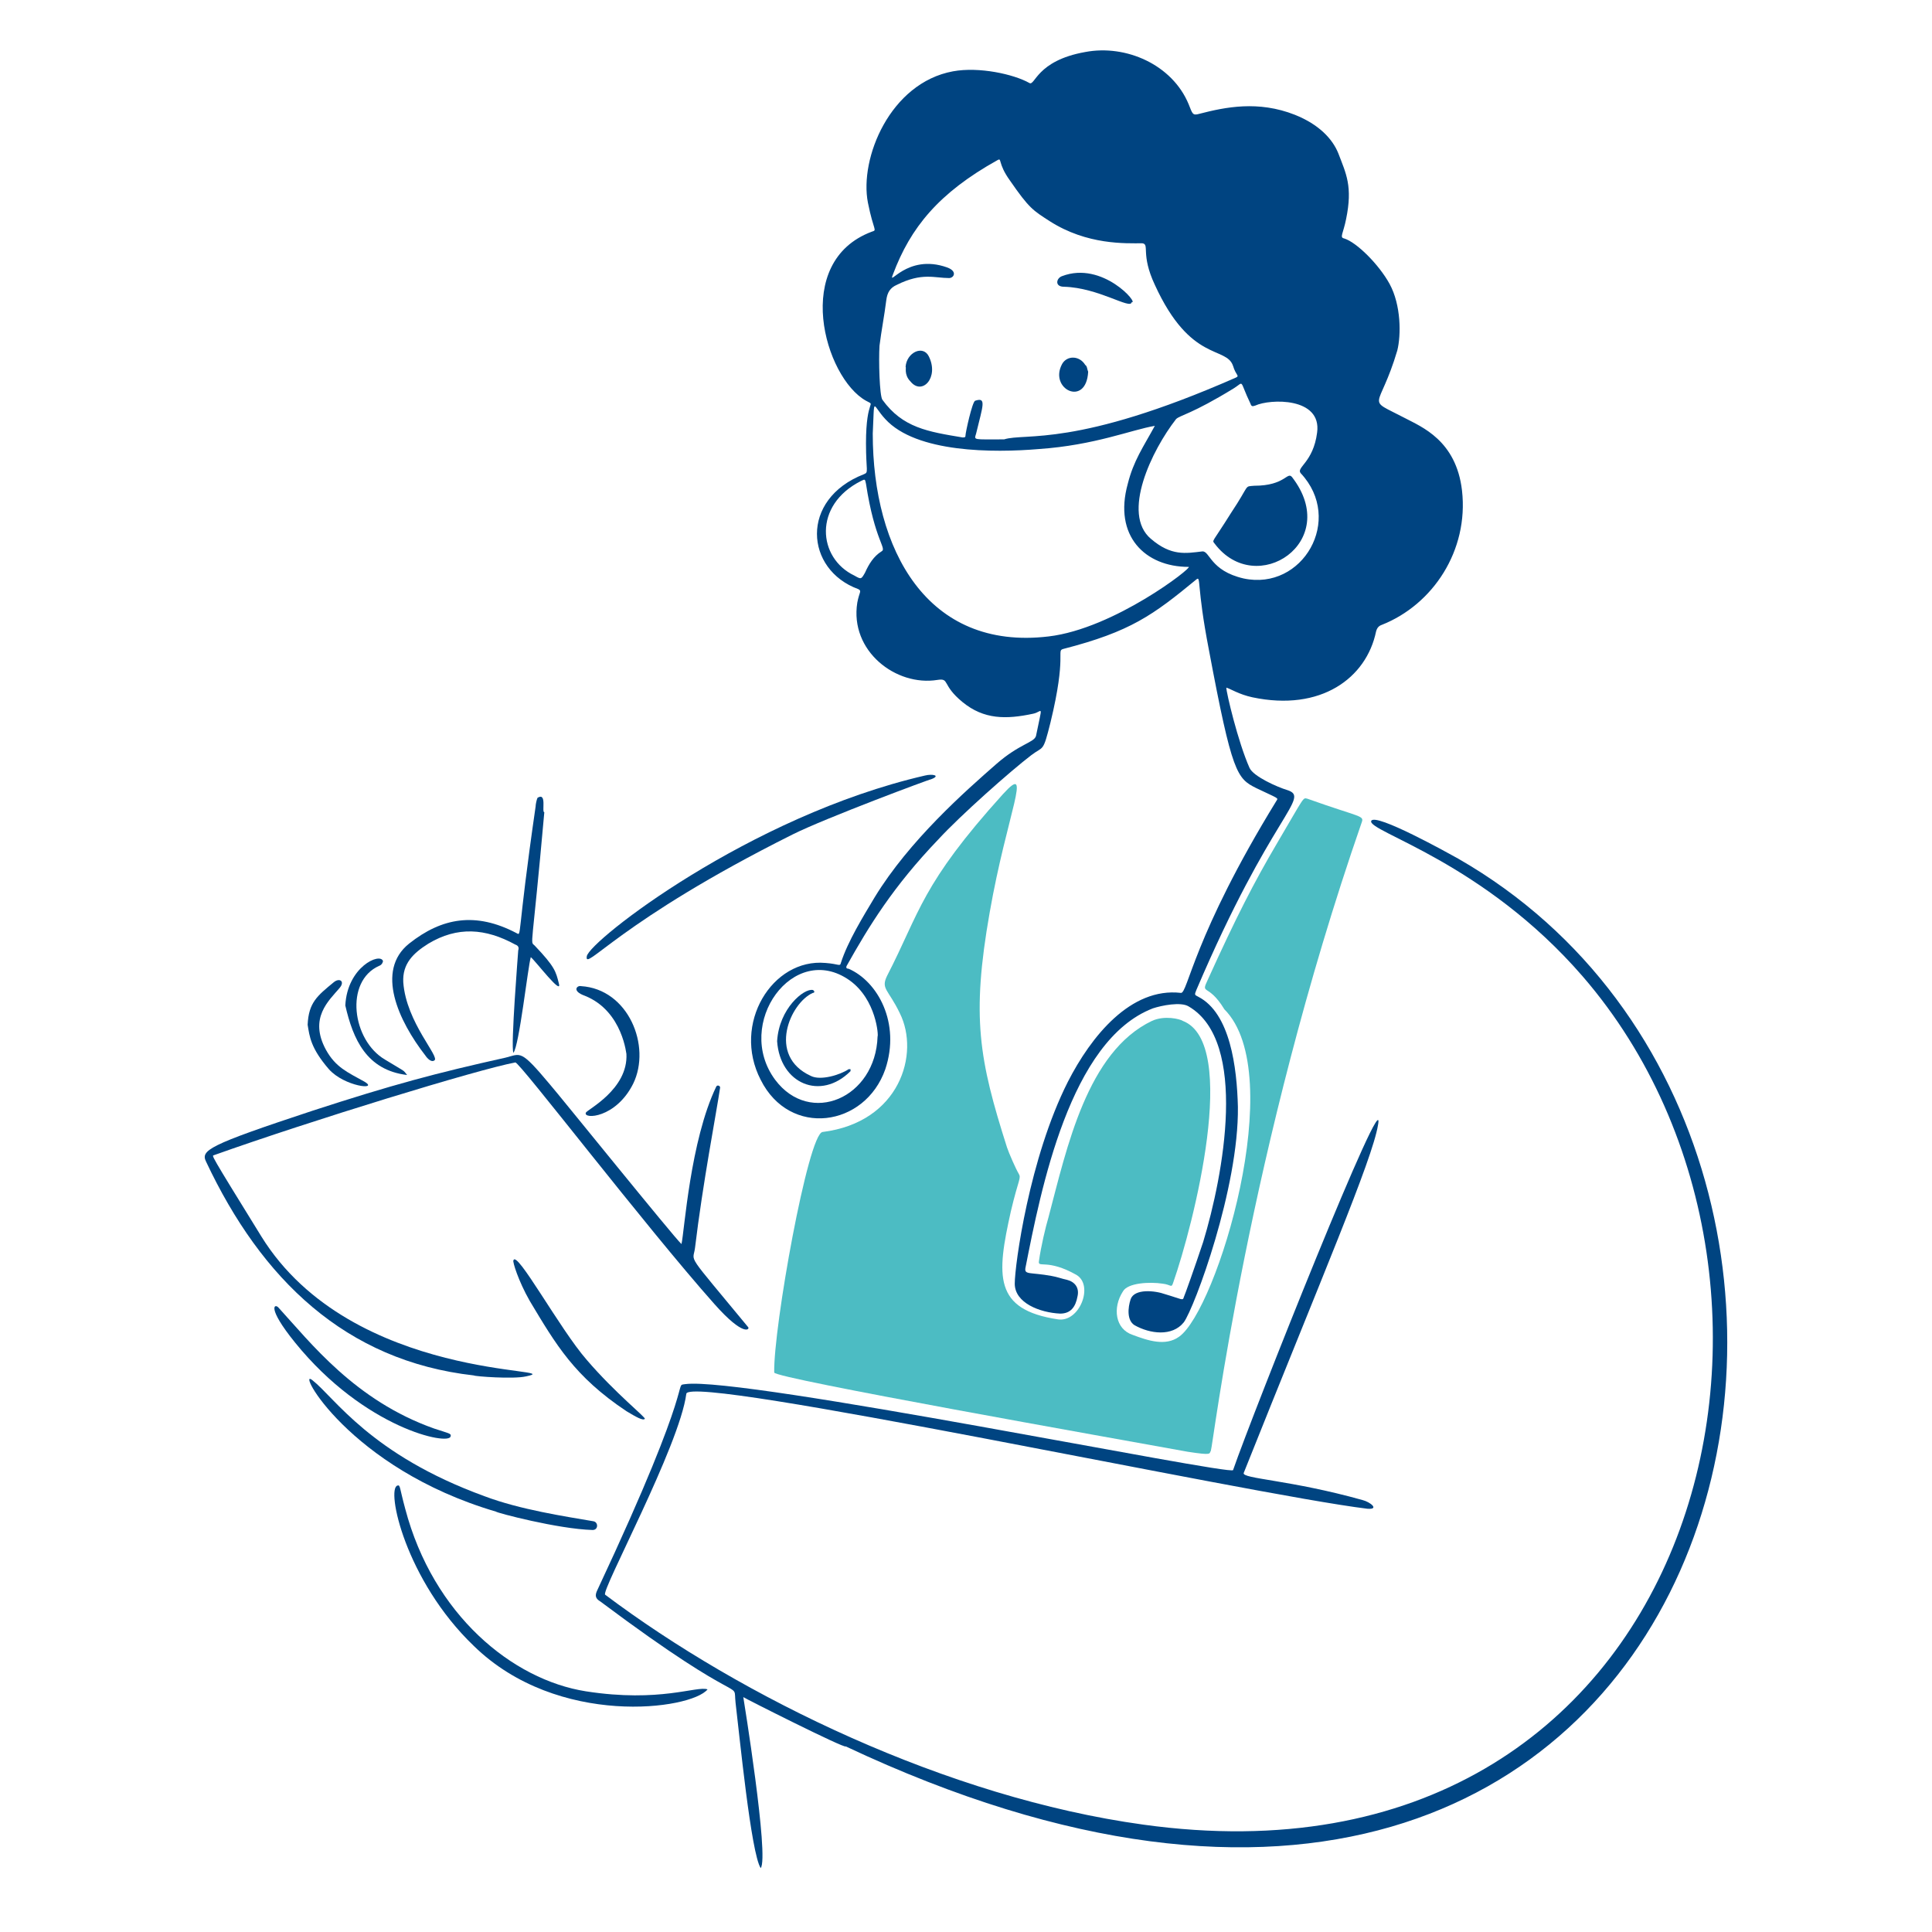
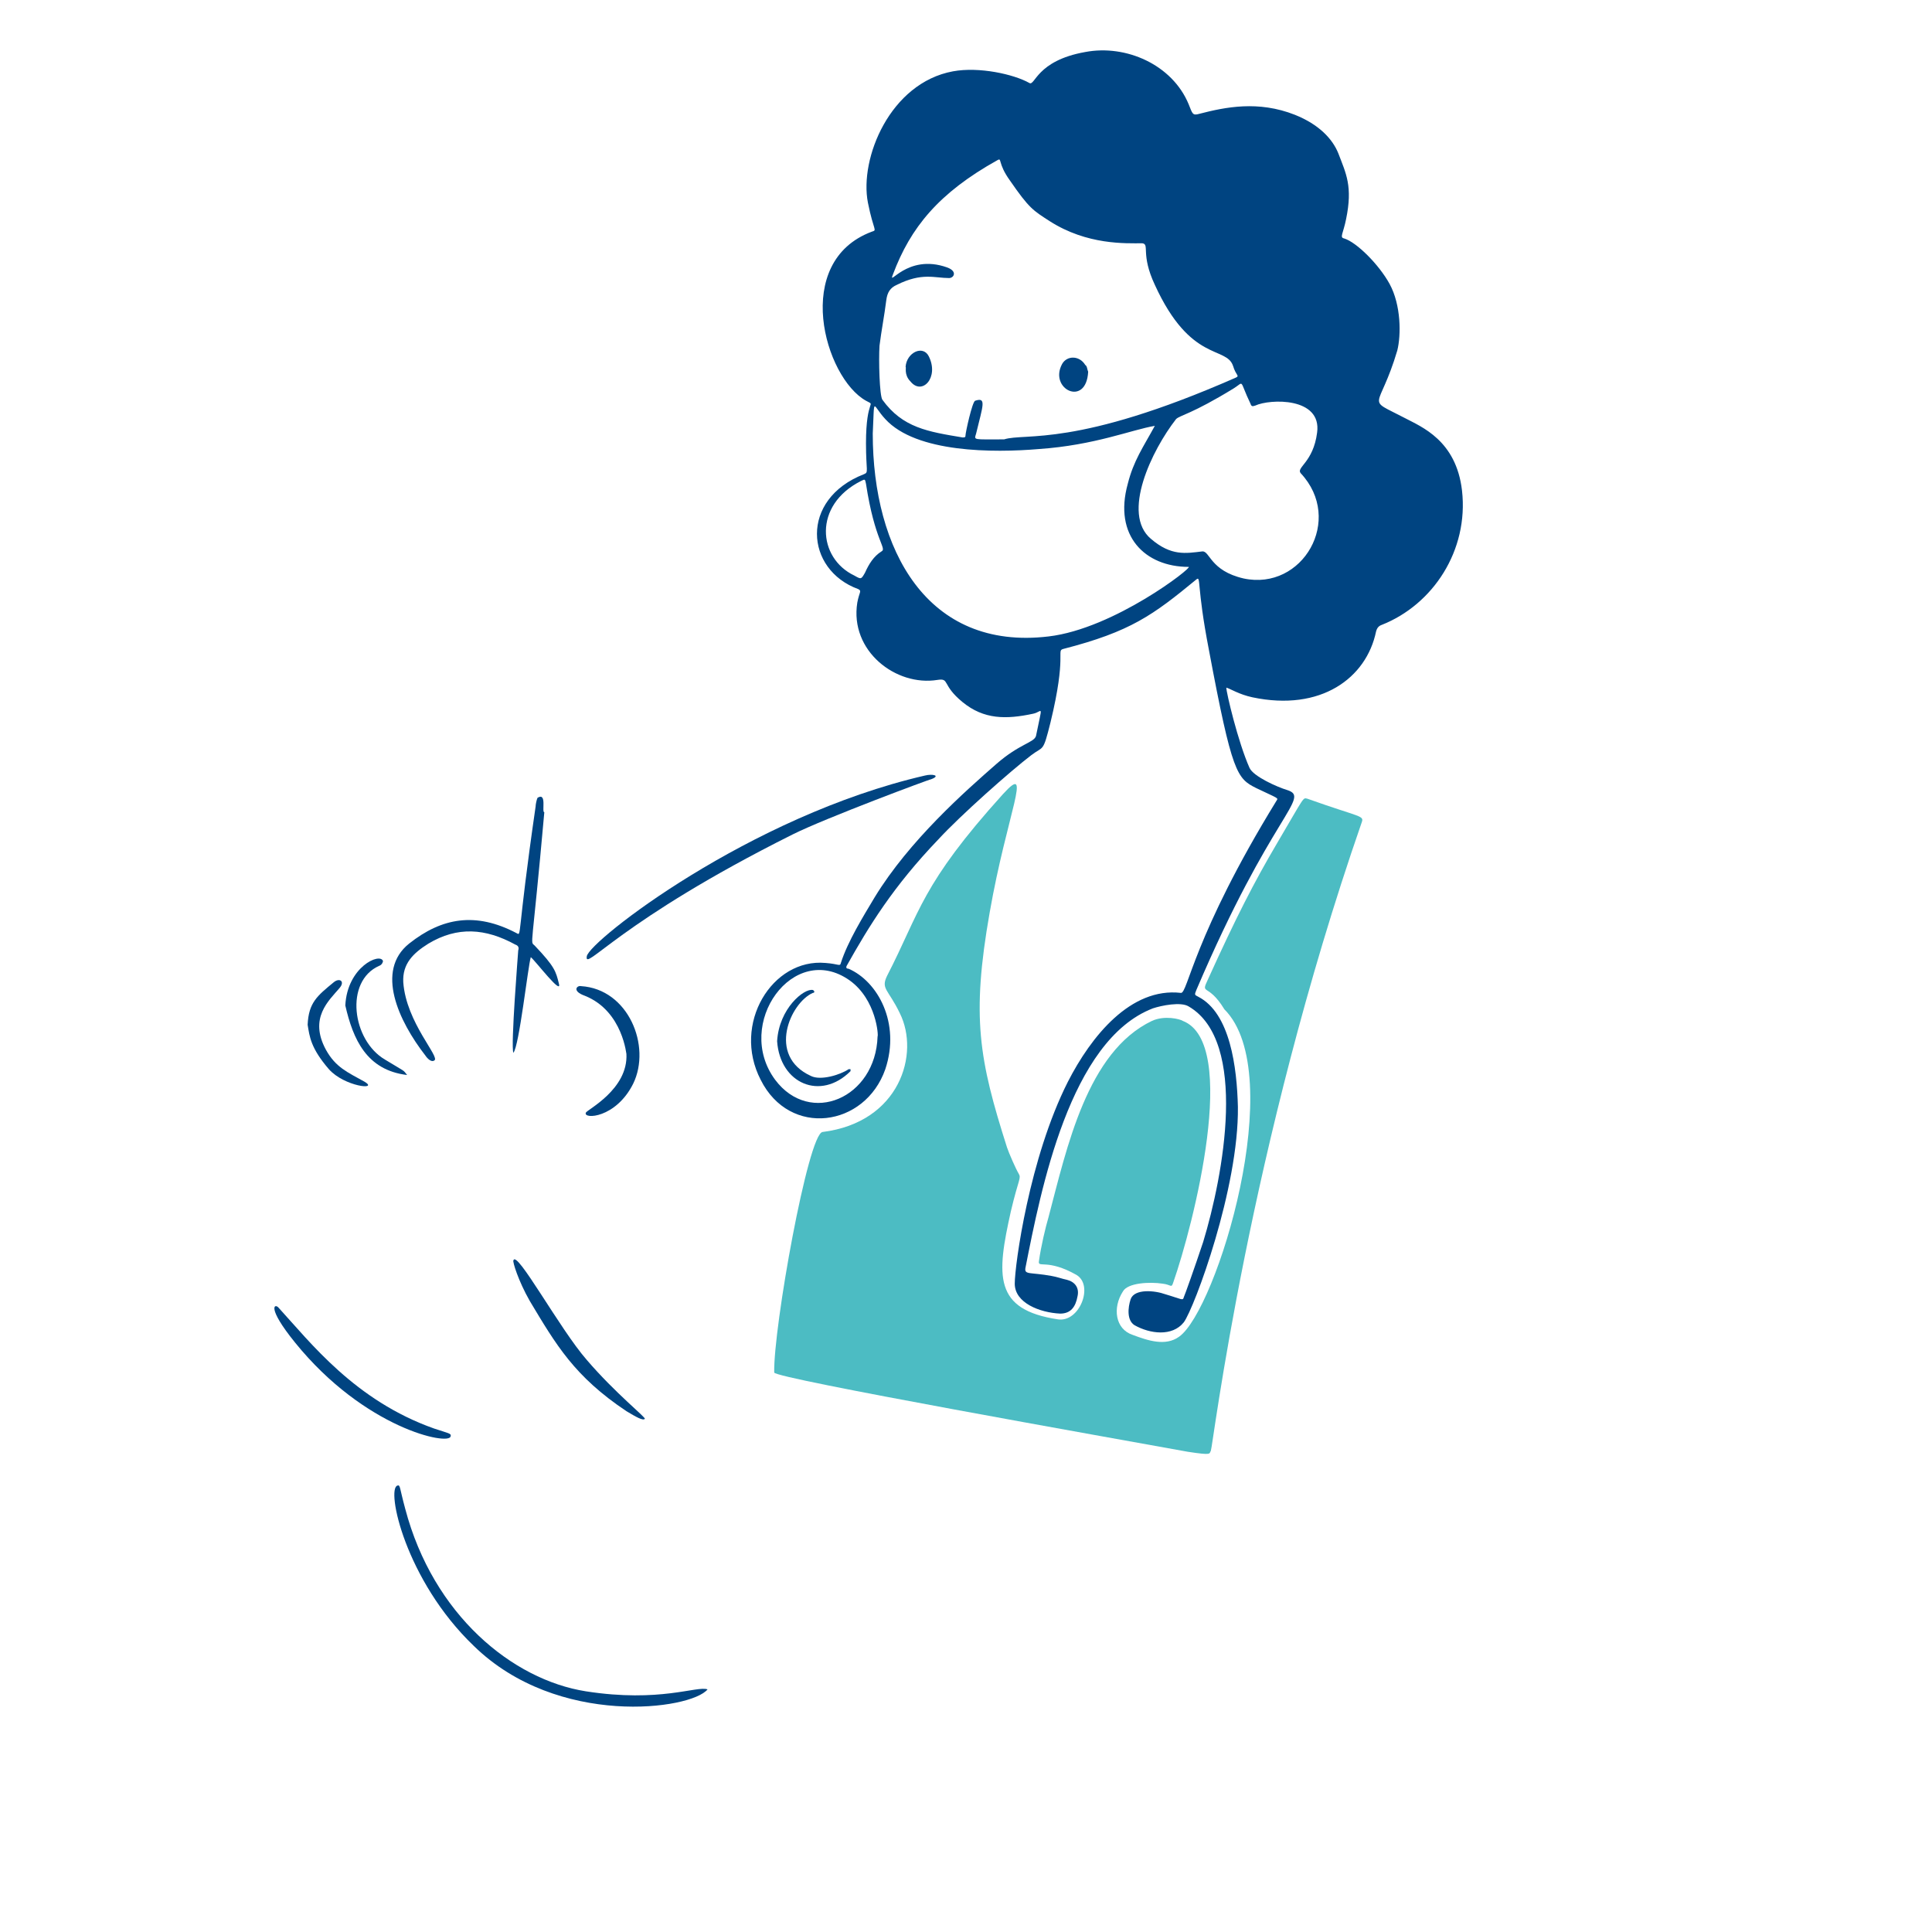
<svg xmlns="http://www.w3.org/2000/svg" fill="none" viewBox="0 0 200 200">
  <g id="checkup--health-care-checkup">
    <g id="Group">
      <path id="Vector" fill="#004481" d="M128.147 114.584C128.247 122.984 123.647 135.384 122.547 136.884C121.347 138.384 119.047 138.084 117.447 137.184C116.647 136.684 116.747 135.384 117.047 134.484C117.447 133.384 119.547 133.584 120.647 133.984C122.347 134.484 122.447 134.684 122.547 134.284C122.647 134.084 123.647 131.284 124.547 128.584C126.647 121.684 129.247 107.784 123.047 104.184C122.247 103.684 120.247 104.084 119.347 104.384C110.747 107.684 107.747 123.184 106.147 131.284C106.047 131.984 106.647 131.684 108.847 132.084C109.447 132.184 109.947 132.384 110.447 132.484C111.247 132.684 111.747 133.284 111.547 134.184C111.347 135.284 110.847 135.984 109.747 135.984C107.647 135.884 105.047 134.884 105.047 132.884C105.047 130.984 106.547 119.884 110.547 111.984C112.947 107.284 117.047 102.184 122.247 102.784C122.947 102.884 123.547 96.884 132.147 82.884C132.347 82.584 132.347 82.684 130.047 81.584C128.047 80.584 127.547 80.084 125.147 67.284C123.847 60.584 124.347 59.584 123.847 59.984C119.347 63.684 117.047 65.384 110.047 67.184C109.347 67.384 110.447 67.784 108.747 74.784C107.947 77.984 108.047 77.184 106.747 78.184C104.647 79.784 99.447 84.384 97.147 86.884C92.447 91.784 89.947 95.884 87.647 99.984C87.547 100.184 87.647 100.284 87.847 100.284C90.847 101.584 93.247 105.884 91.647 110.684C89.547 116.684 81.747 117.784 78.747 111.784C75.747 105.984 79.947 99.184 85.447 99.684C86.847 99.784 86.947 100.084 87.047 99.684C87.747 97.484 89.347 94.884 90.547 92.884C94.147 86.984 99.947 81.884 103.147 79.084C105.547 76.984 107.047 76.884 107.247 76.184C107.947 72.684 107.947 73.684 106.947 73.884C104.147 74.484 101.847 74.484 99.647 72.684C97.447 70.884 98.347 70.184 97.047 70.384C92.747 71.084 87.947 67.384 88.747 62.384C88.947 61.284 89.247 61.184 88.847 60.984C83.347 58.984 82.747 51.684 89.447 49.084C89.947 48.884 89.647 48.784 89.647 45.884C89.647 41.084 90.747 42.084 89.647 41.484C85.347 39.084 81.947 27.084 90.247 23.984C90.847 23.784 90.447 23.984 89.847 20.984C88.947 16.384 92.147 8.584 98.647 7.384C101.347 6.884 104.947 7.684 106.547 8.584C107.147 8.984 107.247 6.284 112.347 5.384C116.547 4.584 121.347 6.684 123.047 10.784C123.447 11.784 123.447 11.984 124.147 11.784C126.847 11.084 130.247 10.384 134.047 11.884C136.547 12.884 137.947 14.384 138.547 15.884C139.347 17.984 140.047 19.284 139.347 22.684C139.047 24.184 138.647 24.584 139.147 24.684C140.447 25.084 142.747 27.384 143.847 29.384C145.047 31.584 145.047 34.684 144.647 36.284C142.747 42.684 141.247 41.084 145.447 43.284C147.147 44.184 150.747 45.584 151.347 50.784C152.047 56.984 148.347 62.584 143.047 64.684C142.747 64.784 142.547 64.984 142.447 65.384C141.447 70.184 136.747 73.684 129.647 72.184C128.247 71.884 127.347 71.284 126.947 71.184C126.947 71.684 128.147 76.784 129.347 79.484C129.747 80.384 132.247 81.484 133.247 81.784C135.747 82.584 131.647 84.184 123.847 102.484C123.647 102.984 123.647 102.984 124.047 103.184C127.347 104.884 128.047 110.484 128.147 114.584ZM127.947 39.084C128.347 38.884 127.947 38.884 127.647 37.884C126.947 35.784 123.247 37.584 119.547 29.484C118.047 26.284 119.047 25.284 118.247 25.184C116.547 25.184 112.547 25.384 108.647 22.884C106.947 21.784 106.547 21.584 104.547 18.684C103.247 16.884 103.747 16.284 103.247 16.584C97.147 19.984 94.247 23.584 92.447 28.384C91.847 29.884 93.847 26.184 98.047 27.684C99.147 28.084 98.747 28.784 98.247 28.784C96.747 28.784 95.447 28.184 92.847 29.484C92.147 29.784 91.847 30.284 91.747 31.084C91.547 32.684 91.247 34.184 91.047 35.784C90.947 37.284 91.047 40.984 91.347 41.384C93.447 44.284 96.047 44.684 99.647 45.284C99.847 45.284 99.947 45.284 99.947 45.084C99.947 44.784 100.647 41.584 100.947 41.484C102.147 41.084 101.747 41.984 101.047 44.884C100.847 45.584 100.647 45.484 103.947 45.484C106.147 44.784 111.347 46.384 127.947 39.084ZM108.547 65.884C115.347 65.084 123.547 58.684 123.047 58.684C118.547 58.684 115.247 55.484 116.747 50.084C117.347 47.684 118.347 46.284 119.547 44.084C117.147 44.484 113.347 46.084 107.547 46.484C102.847 46.884 94.847 46.884 91.647 43.384C90.247 41.884 90.547 40.884 90.347 44.884C90.347 56.884 95.947 67.384 108.547 65.884ZM134.647 48.984C134.147 48.384 135.947 47.884 136.347 44.784C136.847 41.084 131.447 41.284 129.947 41.984C129.647 42.084 129.547 42.084 129.447 41.784C128.247 39.284 128.847 39.484 127.747 40.184C123.347 42.884 122.147 42.984 121.747 43.384C119.247 46.584 116.047 53.184 119.147 55.784C121.247 57.584 122.747 57.284 124.447 57.084C125.247 56.984 125.247 59.084 128.747 59.884C134.847 61.184 139.147 53.784 134.647 48.984ZM87.947 101.484C82.147 97.384 75.947 105.984 80.247 111.784C83.847 116.584 90.647 113.684 90.847 107.284C90.947 107.284 90.747 103.484 87.947 101.484ZM88.447 59.584C89.147 59.984 89.147 59.984 89.547 59.284C89.947 58.384 90.447 57.584 91.247 57.084C91.847 56.784 90.547 55.984 89.647 50.084C89.547 49.584 89.547 49.584 89.147 49.784C84.147 52.284 84.647 57.784 88.447 59.584Z" />
      <path id="Vector_2" fill="#4cbcc3" d="M126.747 104.484C125.047 101.684 124.247 103.084 125.047 101.384C127.947 94.984 129.847 91.284 132.147 87.384C135.147 82.284 134.847 82.584 135.347 82.684C140.947 84.684 141.247 84.384 140.947 85.184C129.247 118.884 125.547 149.784 125.347 150.184C125.147 150.484 125.547 150.684 122.947 150.284C115.247 148.884 80.147 142.684 80.147 142.084C80.047 137.484 83.647 117.384 85.147 117.184C93.147 116.184 95.247 109.084 93.147 104.884C91.947 102.384 91.147 102.384 91.847 100.984C95.247 94.384 95.347 91.584 103.847 82.184C106.947 78.784 104.247 84.184 102.447 94.484C100.547 105.284 101.347 109.684 104.247 118.784C104.447 119.384 105.147 120.984 105.447 121.484C105.747 121.984 105.447 121.984 104.647 125.384C103.147 132.084 102.847 135.584 109.547 136.584C111.747 136.884 113.247 133.084 111.447 131.984C108.447 130.284 107.447 131.284 107.547 130.584C107.747 129.084 108.247 126.984 108.547 125.984C110.447 118.784 112.547 108.884 119.247 105.684C120.547 105.084 122.147 105.484 122.447 105.684C128.347 107.984 123.547 126.784 121.447 132.784C121.247 133.384 121.247 132.984 120.347 132.884C119.047 132.684 116.747 132.784 116.247 133.684C115.147 135.384 115.447 137.584 117.247 138.184C118.847 138.784 120.647 139.384 122.047 138.384C125.947 135.684 133.447 111.184 126.747 104.484Z" />
-       <path id="Vector_3" fill="#004481" d="M76.947 175.684C76.947 175.684 79.647 192.284 78.747 193.384C77.747 191.884 76.547 179.584 76.147 176.284C75.847 173.584 77.647 177.384 62.147 165.784C61.647 165.484 61.547 165.184 61.847 164.584C72.347 142.184 69.647 143.484 70.947 143.284C76.847 142.484 127.447 152.784 127.647 152.184C129.647 146.384 143.647 111.184 142.647 116.484C142.047 120.084 136.847 132.184 128.747 152.484C128.547 153.084 133.547 153.184 141.047 155.284C141.847 155.484 142.847 156.284 141.547 156.184C129.247 154.684 71.347 142.184 71.047 144.284C70.347 149.684 62.147 164.784 62.647 165.084C76.747 175.684 98.047 186.084 118.347 188.884C175.947 196.884 191.847 133.484 163.847 101.084C153.547 89.184 141.547 86.084 141.947 84.984C142.347 84.084 150.047 88.384 150.947 88.884C204.147 119.384 180.147 224.384 87.547 180.784C87.547 181.084 77.047 175.784 76.947 175.684Z" />
-       <path id="Vector_4" fill="#004481" d="M49.047 142.384C35.747 140.884 27.047 132.384 21.347 120.284C20.747 119.084 21.447 118.584 32.347 114.984C40.647 112.284 45.147 111.084 52.347 109.484C53.947 109.084 53.847 108.584 56.947 112.284C57.747 113.184 69.847 128.184 70.547 128.784C70.847 127.484 71.447 118.084 74.147 112.484C74.247 112.284 74.547 112.384 74.547 112.584C74.147 115.284 72.747 122.484 71.947 129.184C71.747 130.784 70.847 129.384 77.447 137.384C77.647 137.584 77.047 138.484 73.947 134.984C66.747 126.884 53.747 109.884 53.347 109.984C49.547 110.684 32.247 115.984 22.147 119.584C21.947 119.684 21.547 119.084 27.047 127.984C36.447 143.184 59.347 141.484 54.447 142.484C53.147 142.784 49.147 142.484 49.047 142.384Z" />
      <path id="Vector_5" fill="#004481" d="M56.347 84.084C55.047 98.684 54.847 97.384 55.347 97.884C57.447 100.084 57.547 100.584 57.847 101.784C58.247 103.184 55.447 99.484 54.947 99.084C54.647 100.084 53.747 108.284 53.147 108.984C52.847 108.384 53.647 98.484 53.647 98.384C53.747 98.084 53.647 97.884 53.347 97.784C50.247 96.084 47.347 95.884 44.347 97.684C42.747 98.684 41.647 99.784 41.747 101.684C42.047 105.884 45.647 109.484 44.947 109.784C44.647 109.984 44.247 109.584 44.047 109.284C41.247 105.684 38.847 100.484 42.347 97.684C45.747 94.984 49.247 94.384 53.447 96.584C54.047 96.884 53.447 97.284 55.447 83.484C55.447 83.284 55.547 82.784 55.647 82.584C56.647 81.984 56.047 84.084 56.347 84.084Z" />
      <path id="Vector_6" fill="#004481" d="M49.047 170.384C41.947 163.584 39.947 154.084 41.147 153.784C41.447 153.684 41.347 153.984 41.947 156.184C44.847 167.184 53.047 173.884 60.647 175.084C68.347 176.284 72.147 174.484 73.247 174.884C71.547 176.984 57.747 178.884 49.047 170.384Z" />
      <path id="Vector_7" fill="#004481" d="M82.047 86.384C64.047 95.384 60.447 100.684 60.747 98.984C61.047 97.384 77.547 84.484 95.747 80.284C96.547 80.084 97.447 80.284 96.347 80.684C96.447 80.584 85.447 84.684 82.047 86.384Z" />
-       <path id="Vector_8" fill="#004481" d="M51.347 156.484C36.047 151.984 30.547 141.384 32.347 142.884C34.647 144.684 38.347 150.584 50.147 154.884C53.847 156.284 58.547 156.984 61.447 157.484C61.947 157.584 61.947 158.384 61.347 158.384C57.747 158.284 51.347 156.584 51.347 156.484Z" />
      <path id="Vector_9" fill="#004481" d="M30.547 138.984C27.547 135.284 28.447 134.884 28.847 135.384C32.147 138.984 36.747 144.984 44.947 147.884C46.447 148.384 46.747 148.384 46.647 148.684C46.547 149.684 37.747 147.884 30.547 138.984Z" />
      <path id="Vector_10" fill="#004481" d="M60.747 140.784C63.747 144.284 66.947 146.784 66.747 146.884C66.547 147.084 65.847 146.684 64.847 146.084C59.447 142.484 57.547 139.184 54.847 134.684C53.647 132.584 53.047 130.584 53.147 130.484C53.447 129.284 57.947 137.584 60.747 140.784Z" />
      <path id="Vector_11" fill="#004481" d="M60.547 103.084C59.147 102.584 59.747 101.984 60.147 102.084C65.047 102.384 67.447 108.284 65.547 112.184C63.747 115.784 60.347 115.884 60.647 115.184C60.747 114.884 65.047 112.784 64.847 109.084C64.847 109.384 64.547 104.684 60.547 103.084Z" />
      <path id="Vector_12" fill="#004481" d="M31.847 106.084C31.947 103.784 32.847 103.084 34.547 101.684C35.147 101.184 35.747 101.584 35.147 102.284C34.047 103.584 31.947 105.384 33.747 108.684C34.747 110.484 35.947 110.984 37.747 111.984C39.247 112.884 35.647 112.484 34.047 110.684C32.147 108.484 32.047 107.284 31.847 106.084Z" />
      <path id="Vector_13" fill="#004481" d="M35.747 104.084C35.947 100.084 39.347 98.584 39.647 99.484C39.647 99.584 39.547 99.884 39.247 99.984C35.647 101.584 36.447 107.684 39.847 109.684C42.147 111.084 41.647 110.684 42.147 111.284C37.947 110.784 36.547 107.584 35.747 104.084Z" />
-       <path id="Vector_14" fill="#004481" d="M117.147 31.284C117.047 32.084 113.747 29.784 110.147 29.684C109.147 29.684 109.347 28.784 109.947 28.584C114.147 26.984 117.947 31.484 117.147 31.284Z" />
      <path id="Vector_15" fill="#004481" d="M112.647 38.484C112.447 42.184 108.547 40.284 109.947 37.684C110.447 36.784 111.747 36.784 112.347 37.784C112.547 37.884 112.547 38.284 112.647 38.484Z" />
      <path id="Vector_16" fill="#004481" d="M93.747 37.984C93.847 36.484 95.547 35.684 96.147 36.884C97.247 39.084 95.447 40.984 94.247 39.484C93.547 38.784 93.847 37.984 93.747 37.984Z" />
-       <path id="Vector_17" fill="#004481" d="M129.847 50.284C133.047 50.284 133.247 48.784 133.747 49.384C138.947 56.084 130.047 61.984 125.747 56.284C125.447 55.884 125.447 56.284 127.447 53.084C129.447 50.084 128.747 50.384 129.847 50.284Z" />
      <path id="Vector_18" fill="#004481" d="M80.447 107.784C80.647 104.384 83.247 102.284 84.147 102.484C84.347 102.584 84.347 102.784 84.147 102.784C81.847 103.784 79.347 109.284 83.947 111.384C84.947 111.884 86.947 111.284 87.847 110.684C87.847 110.684 87.947 110.684 88.047 110.684C88.047 110.784 88.047 110.884 88.047 110.884C84.947 113.984 80.747 112.184 80.447 107.784Z" />
    </g>
  </g>
</svg>